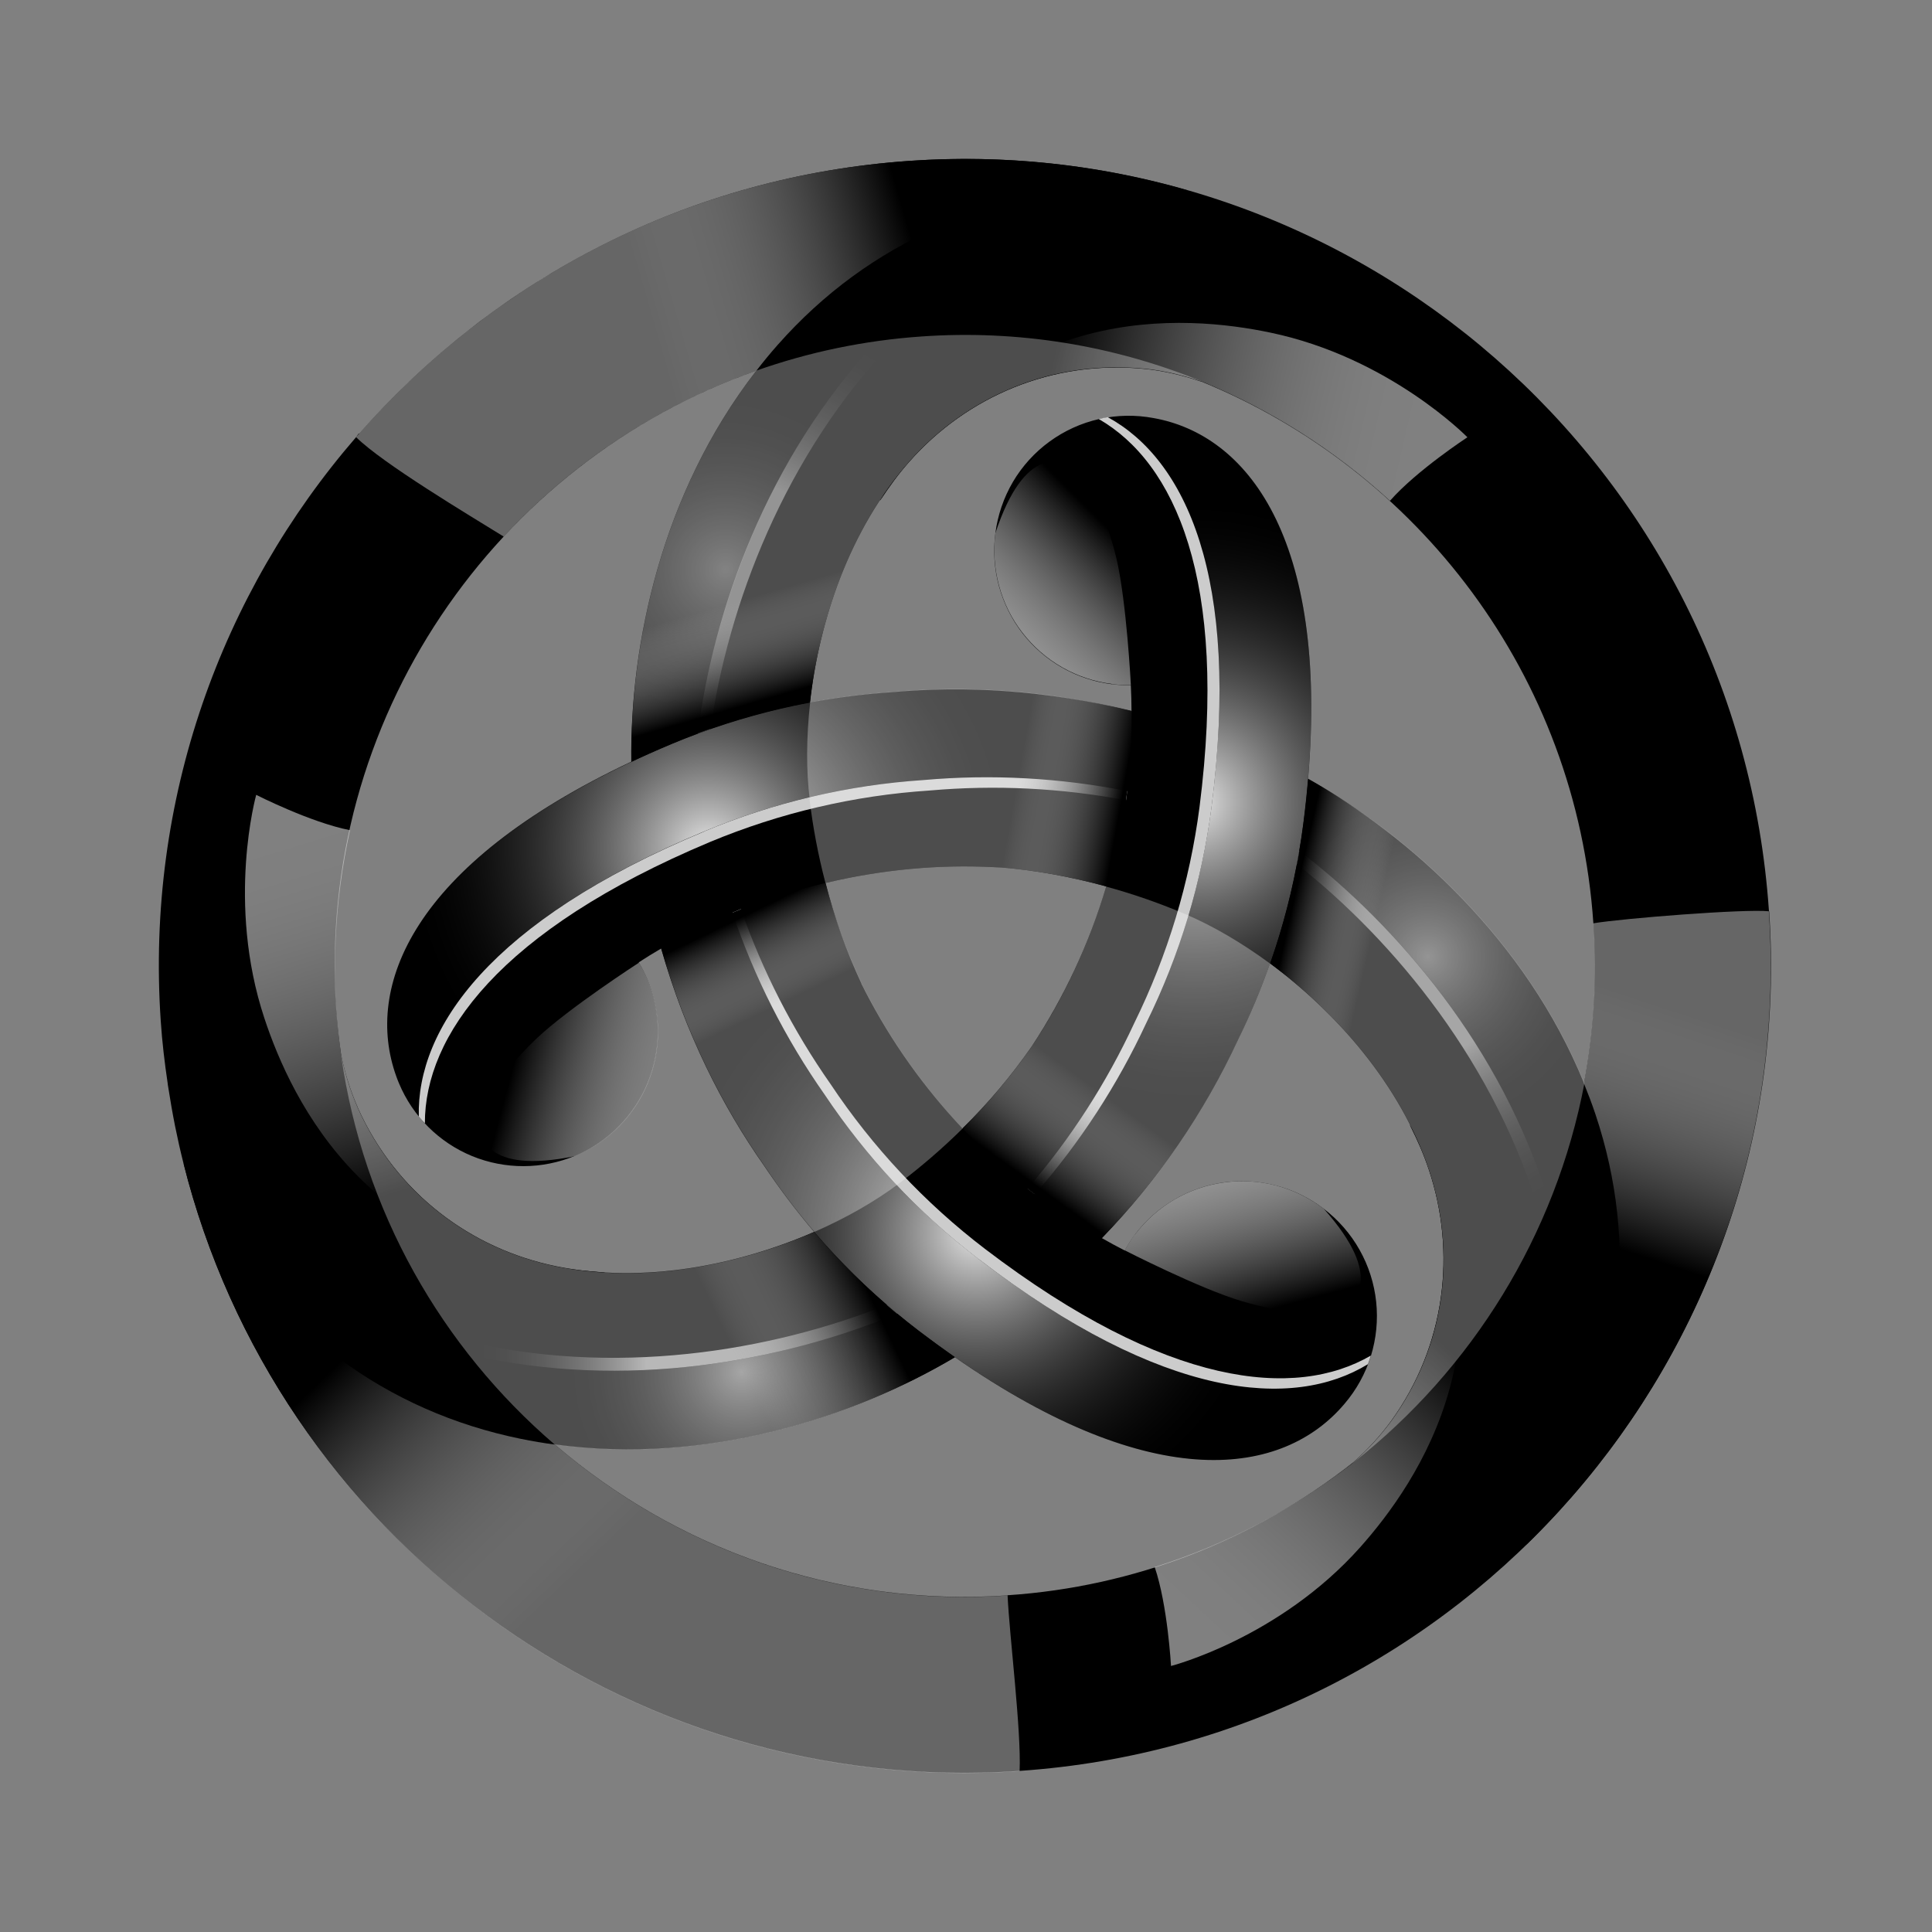
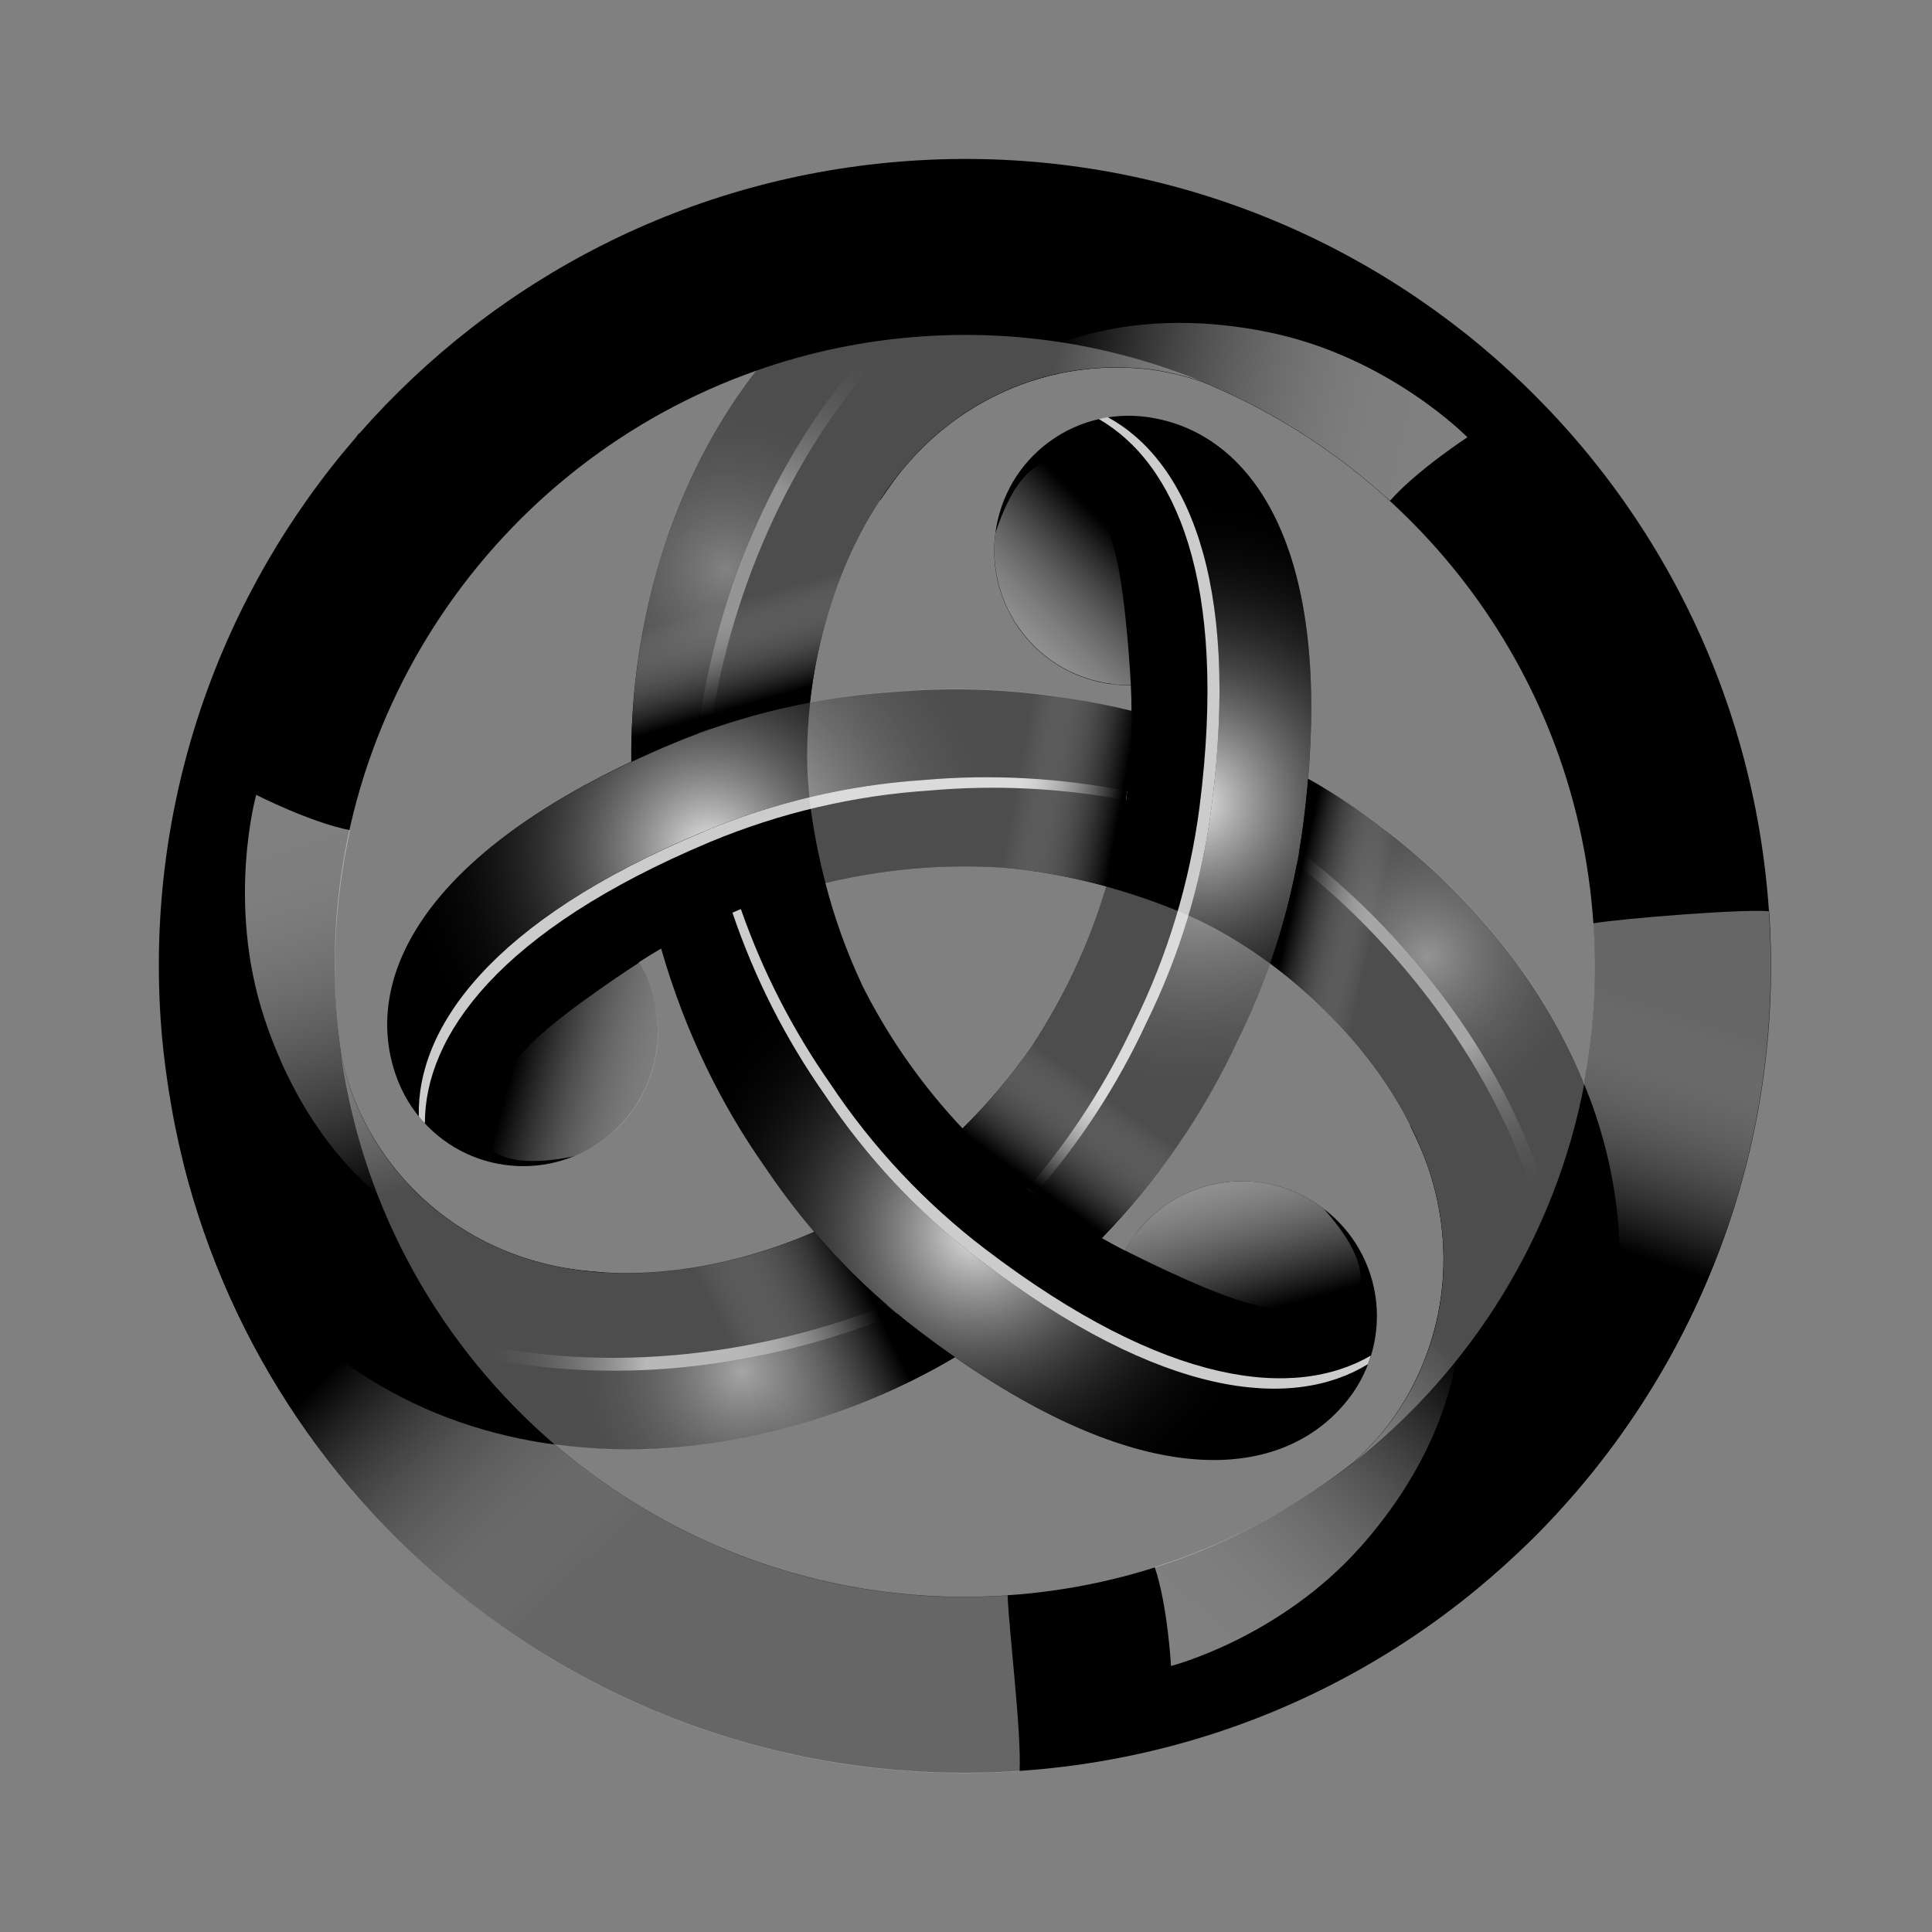
<svg xmlns="http://www.w3.org/2000/svg" width="36" height="36" viewBox="0 0 36 36" fill="none">
  <rect x="0" y="0" width="36" height="36" fill="#808080" stroke="none" />
  <path d="M32.962 16.98C32.4 8.693 25.235 2.434 16.96 2.997C12.838 3.278 9.219 5.201 6.692 8.081L6.685 8.076C6.667 8.099 6.651 8.122 6.636 8.145C4.127 11.043 2.715 14.893 2.995 19.021C3.021 19.415 3.067 19.801 3.124 20.184C3.124 20.203 3.129 20.218 3.131 20.236C3.17 20.488 3.214 20.741 3.263 20.988C3.309 21.216 3.36 21.443 3.417 21.669C5.152 28.595 11.632 33.5 18.999 32.998C27.274 32.435 33.528 25.262 32.965 16.975L32.962 16.98ZM29.692 17.204C29.762 18.224 29.698 19.222 29.515 20.185C29.515 20.18 29.51 20.175 29.51 20.169C28.42 17.505 26.266 15.58 24.374 14.517C24.757 10.003 23.227 8.099 21.495 7.79C21.159 7.727 20.814 7.733 20.481 7.808C20.148 7.883 19.834 8.026 19.558 8.227C19.281 8.428 19.049 8.684 18.875 8.978C18.702 9.273 18.59 9.6 18.547 9.939C18.504 10.266 18.527 10.598 18.613 10.917C18.7 11.235 18.848 11.534 19.049 11.795C19.251 12.056 19.502 12.274 19.788 12.438C20.074 12.602 20.39 12.707 20.716 12.749C20.837 12.764 20.955 12.77 21.071 12.767C21.079 12.928 21.084 13.089 21.084 13.251C19.482 12.855 17.986 12.775 16.621 12.898C16.108 12.932 15.598 12.997 15.092 13.091C15.262 11.568 15.835 9.854 16.943 8.603C18.014 7.391 19.608 6.699 21.346 6.876C21.675 6.91 22.027 6.992 22.343 7.098C22.359 7.103 22.374 7.108 22.387 7.11C26.413 8.752 29.377 12.579 29.69 17.204H29.692ZM19.223 19.5C19.223 19.5 19.223 19.502 19.22 19.505C18.841 20.051 18.41 20.561 17.935 21.026C17.216 20.265 16.606 19.407 16.125 18.476C16.102 18.427 16.077 18.383 16.053 18.334V18.329C15.771 17.726 15.546 17.098 15.38 16.453C16.446 16.2 17.493 16.108 18.493 16.157L18.652 16.164H18.657C19.285 16.216 19.937 16.332 20.613 16.517C20.299 17.574 19.832 18.578 19.225 19.497L19.223 19.5ZM14.092 6.907L14.085 6.917C12.324 9.192 11.737 12.021 11.763 14.193C7.666 16.118 6.787 18.395 7.383 20.053C7.398 20.099 7.417 20.143 7.435 20.187C7.692 20.802 8.182 21.289 8.797 21.542C9.413 21.794 10.103 21.792 10.717 21.536C11.331 21.278 11.817 20.788 12.07 20.172C12.322 19.555 12.32 18.864 12.064 18.249C12.017 18.14 11.963 18.034 11.902 17.932C12.031 17.847 12.169 17.763 12.319 17.675C12.776 19.263 13.452 20.604 14.241 21.726C14.527 22.151 14.835 22.56 15.171 22.954C13.768 23.569 12 23.929 10.362 23.594C8.779 23.27 7.383 22.236 6.666 20.64C6.529 20.327 6.425 20 6.358 19.665C6.315 19.377 6.284 19.088 6.263 18.798C5.897 13.411 9.234 8.616 14.092 6.907ZM18.775 29.728C15.581 29.946 12.594 28.855 10.336 26.914C13.185 27.303 15.925 26.397 17.791 25.288C21.506 27.88 23.917 27.504 25.053 26.158C25.275 25.898 25.442 25.596 25.544 25.269C25.645 24.942 25.679 24.598 25.643 24.258C25.607 23.917 25.502 23.588 25.334 23.29C25.166 22.991 24.939 22.731 24.667 22.524C24.405 22.323 24.106 22.177 23.788 22.093C23.469 22.009 23.137 21.988 22.81 22.032C22.484 22.076 22.169 22.184 21.884 22.351C21.599 22.517 21.35 22.737 21.151 23C21.079 23.095 21.014 23.198 20.958 23.301C20.822 23.231 20.677 23.154 20.531 23.07C21.578 21.989 22.435 20.739 23.068 19.373C23.295 18.911 23.494 18.436 23.664 17.95C24.898 18.862 26.096 20.213 26.626 21.8C27.137 23.334 26.942 25.064 25.919 26.482C25.717 26.758 25.486 27.01 25.23 27.236L25.22 27.246C23.372 28.704 21.126 29.568 18.778 29.725L18.775 29.728Z" fill="url(#paint0_linear_826_17)" />
  <path style="mix-blend-mode:overlay" opacity="0.9" d="M21.494 7.787C21.213 7.734 20.924 7.73 20.641 7.777C22.078 8.559 23.124 10.739 22.574 15.042C22.392 16.442 21.982 17.802 21.359 19.068C20.822 20.223 20.123 21.296 19.284 22.253C19.682 22.553 20.098 22.827 20.53 23.075C21.577 21.994 22.435 20.744 23.068 19.379C23.692 18.114 24.103 16.753 24.284 15.354C24.939 10.232 23.33 8.117 21.495 7.789L21.494 7.787Z" fill="url(#paint1_radial_826_17)" />
  <g style="mix-blend-mode:overlay" opacity="0.8">
    <path d="M22.575 15.04C23.125 10.739 22.078 8.557 20.642 7.774C20.585 7.782 20.531 7.795 20.474 7.808C21.881 8.618 22.893 10.796 22.351 15.04C22.169 16.439 21.758 17.799 21.135 19.065C20.618 20.18 19.949 21.217 19.148 22.148C19.194 22.184 19.238 22.218 19.284 22.251C20.123 21.293 20.821 20.22 21.358 19.065C21.983 17.799 22.394 16.44 22.575 15.04Z" fill="white" style="fill:white;fill-opacity:1;" />
  </g>
  <path style="mix-blend-mode:overlay" opacity="0.5" d="M17.114 24.796C16.978 24.694 16.849 24.585 16.718 24.477C14.597 25.363 11.659 25.918 8.739 25.239C9.215 25.849 9.749 26.41 10.335 26.914C13.184 27.303 15.924 26.397 17.79 25.288C17.561 25.128 17.334 24.963 17.111 24.794L17.114 24.796Z" fill="url(#paint2_radial_826_17)" />
  <path style="mix-blend-mode:overlay" opacity="0.6" d="M16.717 24.477C16.653 24.423 16.586 24.369 16.525 24.315C14.388 25.169 11.435 25.682 8.522 24.953C8.595 25.049 8.667 25.146 8.738 25.239C11.656 25.918 14.596 25.363 16.717 24.477Z" fill="url(#paint3_linear_826_17)" />
  <path style="mix-blend-mode:overlay" opacity="0.9" d="M7.385 20.056C7.4 20.102 7.418 20.146 7.436 20.19C7.531 20.416 7.655 20.619 7.804 20.802C7.763 19.165 9.125 17.165 13.12 15.492C14.421 14.95 15.803 14.627 17.209 14.535C18.477 14.422 19.755 14.491 21.003 14.741C21.068 14.201 21.093 13.696 21.088 13.251C19.63 12.883 18.121 12.764 16.623 12.898C15.216 12.991 13.835 13.314 12.533 13.856C7.776 15.848 6.75 18.301 7.385 20.058L7.385 20.056Z" fill="url(#paint4_radial_826_17)" />
  <g style="mix-blend-mode:overlay" opacity="0.8">
    <path d="M13.119 15.495C9.125 17.168 7.762 19.168 7.804 20.805C7.84 20.848 7.878 20.89 7.917 20.931C7.914 19.307 9.292 17.341 13.232 15.688C14.534 15.146 15.916 14.822 17.322 14.73C18.545 14.622 19.776 14.683 20.982 14.911C20.991 14.854 20.997 14.798 21.003 14.741C19.754 14.493 18.477 14.423 17.209 14.535C15.803 14.628 14.421 14.951 13.119 15.493V15.495Z" fill="white" style="fill:white;fill-opacity:1;" />
  </g>
  <path style="mix-blend-mode:overlay" opacity="0.4" d="M24.288 15.351C24.268 15.521 24.24 15.685 24.211 15.853C26.036 17.248 27.987 19.52 28.861 22.39C29.15 21.672 29.368 20.927 29.512 20.166C28.424 17.503 26.27 15.58 24.378 14.517C24.355 14.788 24.327 15.063 24.291 15.351H24.288Z" fill="url(#paint5_radial_826_17)" />
  <path style="mix-blend-mode:overlay" opacity="0.5" d="M24.211 15.853C24.196 15.935 24.183 16.02 24.167 16.103C25.974 17.528 27.895 19.832 28.72 22.722C28.768 22.612 28.815 22.5 28.858 22.39C27.985 19.52 26.036 17.25 24.208 15.853H24.211Z" fill="url(#paint6_linear_826_17)" />
  <path style="mix-blend-mode:overlay" opacity="0.9" d="M25.054 26.155C25.239 25.936 25.387 25.688 25.491 25.419C24.095 26.274 21.686 26.091 18.239 23.463C17.119 22.606 16.147 21.569 15.365 20.395C14.633 19.352 14.054 18.21 13.645 17.003C13.147 17.217 12.697 17.448 12.312 17.675C12.724 19.123 13.375 20.491 14.239 21.724C15.01 22.877 15.971 23.919 17.113 24.791C21.215 27.921 23.851 27.584 25.051 26.155L25.054 26.155Z" fill="url(#paint7_radial_826_17)" />
  <g style="mix-blend-mode:overlay" opacity="0.8">
    <path d="M18.239 23.463C21.683 26.091 24.095 26.274 25.49 25.419C25.51 25.365 25.528 25.311 25.544 25.259C24.14 26.076 21.75 25.861 18.352 23.27C17.231 22.413 16.26 21.377 15.478 20.203C14.773 19.197 14.21 18.099 13.805 16.939C13.751 16.962 13.7 16.983 13.648 17.006C14.056 18.213 14.635 19.355 15.367 20.398C16.138 21.551 17.1 22.594 18.241 23.466L18.239 23.463Z" fill="white" style="fill:white;fill-opacity:1;" />
  </g>
  <path style="mix-blend-mode:overlay" opacity="0.3" d="M12.534 13.851C12.691 13.786 12.847 13.727 13.007 13.668C13.3 11.387 14.289 8.559 16.336 6.369C15.57 6.479 14.816 6.66 14.086 6.914C12.325 9.19 11.739 12.018 11.765 14.191C12.009 14.075 12.264 13.961 12.531 13.851L12.534 13.851Z" fill="url(#paint8_radial_826_17)" />
  <path style="mix-blend-mode:overlay" opacity="0.4" d="M13.002 13.668C13.082 13.64 13.159 13.609 13.239 13.581C13.568 11.3 14.601 8.484 16.686 6.322C16.568 6.335 16.449 6.351 16.331 6.366C14.284 8.559 13.295 11.385 13.002 13.665L13.002 13.668Z" fill="url(#paint9_linear_826_17)" />
-   <path style="mix-blend-mode:multiply" opacity="0.4" d="M16.961 2.997C12.838 3.278 9.219 5.201 6.692 8.08L6.635 8.145C7.126 8.634 8.735 9.596 9.385 9.998C10.681 8.6 12.298 7.539 14.095 6.907C14.221 6.742 14.355 6.58 14.494 6.423C16.19 4.506 18.506 3.494 21.195 3.494C21.493 3.494 22.102 3.543 22.115 3.543C20.442 3.061 18.697 2.877 16.961 2.997Z" fill="url(#paint10_linear_826_17)" />
  <path style="mix-blend-mode:multiply" opacity="0.4" d="M18.777 29.73C15.583 29.949 12.596 28.858 10.339 26.917C10.127 26.89 9.916 26.854 9.706 26.811C7.2 26.299 5.164 24.796 3.823 22.467C3.675 22.21 3.54 21.945 3.419 21.674C5.154 28.6 11.634 33.506 18.999 33.003C19.032 32.244 18.809 30.482 18.775 29.73H18.777Z" fill="url(#paint11_linear_826_17)" />
  <path style="mix-blend-mode:multiply" opacity="0.4" d="M32.96 16.98C32.497 16.934 30.245 17.112 29.691 17.204C29.76 18.224 29.696 19.222 29.513 20.185C29.59 20.375 29.665 20.571 29.731 20.769C30.541 23.198 30.258 25.713 28.917 28.044C28.768 28.301 28.607 28.55 28.433 28.791C28.433 28.791 28.441 28.786 28.443 28.781C31.495 25.808 33.271 21.567 32.96 16.983V16.98Z" fill="url(#paint12_linear_826_17)" />
  <path style="mix-blend-mode:multiply" opacity="0.5" d="M21.349 6.873C21.678 6.907 22.03 6.989 22.347 7.095C22.362 7.1 22.378 7.105 22.39 7.107C23.68 7.634 24.866 8.386 25.894 9.326C25.894 9.326 25.899 9.329 25.901 9.331C26.395 8.768 27.343 8.148 27.343 8.148C27.343 8.148 25.891 6.66 23.668 6.197C22.113 5.872 18.604 5.561 16.391 9.331L16.411 9.311C16.576 9.063 16.748 8.822 16.946 8.6C18.018 7.388 19.611 6.695 21.349 6.873Z" fill="url(#paint13_linear_826_17)" />
  <path style="mix-blend-mode:multiply" opacity="0.5" d="M25.917 26.485C25.715 26.76 25.484 27.013 25.228 27.239C25.218 27.249 25.205 27.259 25.195 27.27C24.094 28.124 22.852 28.776 21.524 29.197C21.522 29.197 21.519 29.197 21.516 29.2C21.758 29.91 21.82 31.043 21.82 31.043C21.82 31.043 23.832 30.528 25.344 28.832C26.401 27.645 28.426 24.758 26.271 20.954C26.271 20.954 26.274 20.967 26.279 20.982C26.413 21.248 26.534 21.52 26.627 21.801C27.138 23.335 26.942 25.064 25.919 26.482L25.917 26.485Z" fill="url(#paint14_linear_826_17)" />
  <path style="mix-blend-mode:multiply" opacity="0.5" d="M6.671 20.645C6.534 20.332 6.43 20.005 6.362 19.67C6.36 19.655 6.355 19.639 6.352 19.623C6.162 18.236 6.224 16.831 6.52 15.477V15.469C5.784 15.325 4.774 14.811 4.774 14.811C4.774 14.811 4.213 16.816 4.926 18.972C5.425 20.483 6.908 23.682 11.274 23.716C11.274 23.716 11.262 23.713 11.246 23.708C10.951 23.689 10.656 23.659 10.365 23.6C8.782 23.276 7.386 22.241 6.668 20.645H6.671Z" fill="url(#paint15_linear_826_17)" />
  <path style="mix-blend-mode:multiply" opacity="0.6" d="M20.718 12.747C20.838 12.762 20.956 12.767 21.072 12.764C21.072 12.764 20.992 11.203 20.802 10.399C20.609 9.599 20.327 9.066 20.018 8.765C19.795 8.549 19.093 8.281 18.548 9.933C18.506 10.26 18.529 10.593 18.615 10.911C18.701 11.23 18.849 11.528 19.051 11.789C19.252 12.05 19.503 12.269 19.789 12.433C20.075 12.597 20.391 12.702 20.718 12.744V12.747Z" fill="url(#paint16_linear_826_17)" />
  <path style="mix-blend-mode:multiply" opacity="0.5" d="M12.068 18.254C12.021 18.145 11.967 18.04 11.906 17.938C11.906 17.938 10.592 18.787 9.996 19.353C9.4 19.919 9.081 20.432 8.976 20.851C8.901 21.152 9.019 21.893 10.721 21.541C11.335 21.283 11.821 20.793 12.074 20.177C12.326 19.56 12.325 18.869 12.068 18.254Z" fill="url(#paint17_linear_826_17)" />
  <path style="mix-blend-mode:multiply" opacity="0.6" d="M21.151 22.997C21.079 23.092 21.015 23.196 20.958 23.298C20.958 23.298 22.349 24.011 23.138 24.245C23.927 24.48 24.528 24.501 24.942 24.382C25.241 24.297 25.822 23.821 24.667 22.524C24.405 22.324 24.106 22.178 23.788 22.093C23.469 22.009 23.137 21.988 22.81 22.033C22.484 22.077 22.169 22.185 21.884 22.351C21.6 22.517 21.351 22.738 21.151 23V22.997Z" fill="url(#paint18_linear_826_17)" />
  <path style="mix-blend-mode:multiply" opacity="0.3" d="M20.612 16.52C20.297 17.57 19.854 18.525 19.312 19.366C19.283 19.41 19.255 19.454 19.224 19.5C19.224 19.5 19.224 19.502 19.222 19.505C18.842 20.051 18.412 20.561 17.936 21.026C18.281 21.392 18.651 21.747 19.06 22.084C19.524 22.45 20.016 22.78 20.53 23.072C21.576 21.991 22.434 20.742 23.067 19.377C23.294 18.914 23.493 18.439 23.663 17.953C23.134 17.564 22.599 17.253 22.106 17.042C21.62 16.834 21.12 16.659 20.609 16.52H20.612Z" fill="url(#paint19_linear_826_17)" />
  <path style="mix-blend-mode:multiply" opacity="0.3" d="M10.338 26.917C13.186 27.306 15.926 26.4 17.793 25.291C17.563 25.13 17.337 24.965 17.114 24.796C16.404 24.253 15.753 23.636 15.171 22.957C13.767 23.571 11.999 23.932 10.361 23.597C8.778 23.273 7.382 22.238 6.665 20.643C6.527 20.33 6.424 20.003 6.356 19.667C6.77 22.575 8.235 25.113 10.336 26.917L10.338 26.917Z" fill="url(#paint20_linear_826_17)" />
-   <path style="mix-blend-mode:multiply" opacity="0.3" d="M17.939 21.026C17.22 20.265 16.61 19.406 16.13 18.476C16.107 18.427 16.081 18.383 16.058 18.334V18.329C15.776 17.725 15.55 17.097 15.384 16.452C14.896 16.568 14.405 16.713 13.911 16.898C13.363 17.117 12.832 17.377 12.322 17.675C12.78 19.263 13.456 20.604 14.245 21.726C14.53 22.151 14.839 22.56 15.176 22.954C15.777 22.691 16.315 22.38 16.744 22.058C17.166 21.74 17.566 21.395 17.942 21.023L17.939 21.026Z" fill="url(#paint21_linear_826_17)" />
  <path style="mix-blend-mode:multiply" opacity="0.3" d="M14.086 6.917C12.325 9.192 11.739 12.021 11.765 14.193C12.019 14.073 12.275 13.959 12.534 13.851C13.358 13.506 14.216 13.25 15.094 13.086C15.264 11.562 15.837 9.848 16.945 8.598C18.016 7.386 19.61 6.693 21.348 6.871C21.677 6.904 22.029 6.987 22.346 7.092C22.36 7.097 22.376 7.102 22.389 7.105C20.739 6.431 18.958 6.145 17.18 6.269C16.101 6.343 15.068 6.562 14.091 6.907C14.088 6.909 14.086 6.914 14.083 6.917H14.086Z" fill="url(#paint22_linear_826_17)" />
  <path style="mix-blend-mode:multiply" opacity="0.3" d="M29.513 20.164C28.424 17.5 26.269 15.575 24.377 14.512C24.354 14.783 24.326 15.06 24.287 15.351C24.172 16.238 23.965 17.11 23.668 17.953C24.902 18.864 26.099 20.215 26.629 21.803C27.14 23.337 26.945 25.067 25.922 26.485C25.72 26.76 25.489 27.013 25.233 27.239L25.223 27.249C27.429 25.514 28.988 23.013 29.524 20.182C29.524 20.177 29.518 20.171 29.518 20.166L29.513 20.164Z" fill="url(#paint23_linear_826_17)" />
  <path style="mix-blend-mode:multiply" opacity="0.3" d="M15.085 14.898C15.148 15.422 15.247 15.942 15.381 16.452C16.448 16.2 17.494 16.108 18.494 16.157L18.653 16.164H18.658C19.285 16.216 19.938 16.332 20.615 16.517C20.758 16.036 20.88 15.536 20.967 15.016C21.062 14.368 21.09 13.768 21.087 13.246C19.486 12.85 17.99 12.769 16.625 12.893C16.112 12.927 15.601 12.991 15.096 13.086C15.024 13.74 15.021 14.36 15.088 14.896L15.085 14.898Z" fill="url(#paint24_linear_826_17)" />
  <defs>
    <linearGradient id="paint0_linear_826_17" x1="7.73" y1="28.263" x2="26.904" y2="9.111" gradientUnits="userSpaceOnUse">
      <stop stop-color="#E6007A" style="stop-color:#E6007A;stop-color:color(display-p3 0.902 0 0.478);stop-opacity:1;" />
      <stop offset="0.21" stop-color="#703AC2" style="stop-color:#703AC2;stop-color:color(display-p3 0.439 0.228 0.761);stop-opacity:1;" />
      <stop offset="0.46" stop-color="#0070EB" style="stop-color:#0070EB;stop-color:color(display-p3 0 0.439 0.922);stop-opacity:1;" />
      <stop offset="0.77" stop-color="#0297FB" style="stop-color:#0297FB;stop-color:color(display-p3 0.008 0.592 0.984);stop-opacity:1;" />
      <stop offset="1" stop-color="#0AE2FF" style="stop-color:#0AE2FF;stop-color:color(display-p3 0.039 0.886 1);stop-opacity:1;" />
    </linearGradient>
    <radialGradient id="paint1_radial_826_17" cx="0" cy="0" r="1" gradientUnits="userSpaceOnUse" gradientTransform="translate(22.26 14.955) scale(5.712 5.719)">
      <stop stop-color="white" style="stop-color:white;stop-opacity:1;" />
      <stop offset="1" stop-color="white" stop-opacity="0" style="stop-color:none;stop-opacity:0;" />
    </radialGradient>
    <radialGradient id="paint2_radial_826_17" cx="0" cy="0" r="1" gradientUnits="userSpaceOnUse" gradientTransform="translate(13.821 25.563) scale(3.324 3.328)">
      <stop stop-color="white" style="stop-color:white;stop-opacity:1;" />
      <stop offset="1" stop-color="white" stop-opacity="0" style="stop-color:none;stop-opacity:0;" />
    </radialGradient>
    <linearGradient id="paint3_linear_826_17" x1="8.831" y1="25" x2="12.034" y2="24.956" gradientUnits="userSpaceOnUse">
      <stop stop-color="white" stop-opacity="0" style="stop-color:none;stop-opacity:0;" />
      <stop offset="1" stop-color="white" style="stop-color:white;stop-opacity:1;" />
    </linearGradient>
    <radialGradient id="paint4_radial_826_17" cx="0" cy="0" r="1" gradientUnits="userSpaceOnUse" gradientTransform="translate(13.205 15.808) rotate(-119.969) scale(5.717 5.713)">
      <stop stop-color="white" style="stop-color:white;stop-opacity:1;" />
      <stop offset="1" stop-color="white" stop-opacity="0" style="stop-color:none;stop-opacity:0;" />
    </radialGradient>
    <radialGradient id="paint5_radial_826_17" cx="0" cy="0" r="1" gradientUnits="userSpaceOnUse" gradientTransform="translate(26.602 17.824) rotate(-119.969) scale(3.327 3.325)">
      <stop stop-color="white" style="stop-color:white;stop-opacity:1;" />
      <stop offset="1" stop-color="white" stop-opacity="0" style="stop-color:none;stop-opacity:0;" />
    </radialGradient>
    <linearGradient id="paint6_linear_826_17" x1="28.607" y1="22.428" x2="26.964" y2="19.675" gradientUnits="userSpaceOnUse">
      <stop stop-color="white" stop-opacity="0" style="stop-color:none;stop-opacity:0;" />
      <stop offset="1" stop-color="white" style="stop-color:white;stop-opacity:1;" />
    </linearGradient>
    <radialGradient id="paint7_radial_826_17" cx="0" cy="0" r="1" gradientUnits="userSpaceOnUse" gradientTransform="translate(18.202 22.969) rotate(119.969) scale(5.717 5.713)">
      <stop stop-color="white" style="stop-color:white;stop-opacity:1;" />
      <stop offset="1" stop-color="white" stop-opacity="0" style="stop-color:none;stop-opacity:0;" />
    </radialGradient>
    <radialGradient id="paint8_radial_826_17" cx="0" cy="0" r="1" gradientUnits="userSpaceOnUse" gradientTransform="translate(13.518 10.611) rotate(119.969) scale(3.327 3.325)">
      <stop stop-color="white" style="stop-color:white;stop-opacity:1;" />
      <stop offset="1" stop-color="white" stop-opacity="0" style="stop-color:none;stop-opacity:0;" />
    </radialGradient>
    <linearGradient id="paint9_linear_826_17" x1="16.492" y1="6.567" x2="14.928" y2="9.367" gradientUnits="userSpaceOnUse">
      <stop stop-color="white" stop-opacity="0" style="stop-color:none;stop-opacity:0;" />
      <stop offset="1" stop-color="white" style="stop-color:white;stop-opacity:1;" />
    </linearGradient>
    <linearGradient id="paint10_linear_826_17" x1="17.192" y1="5.144" x2="12.297" y2="6.566" gradientUnits="userSpaceOnUse">
      <stop stop-color="#231F20" style="stop-color:#231F20;stop-color:color(display-p3 0.137 0.122 0.126);stop-opacity:1;" />
      <stop offset="1" stop-color="white" style="stop-color:white;stop-opacity:1;" />
    </linearGradient>
    <linearGradient id="paint11_linear_826_17" x1="7.948" y1="23.829" x2="12.046" y2="28.101" gradientUnits="userSpaceOnUse">
      <stop stop-color="#231F20" style="stop-color:#231F20;stop-color:color(display-p3 0.137 0.122 0.126);stop-opacity:1;" />
      <stop offset="1" stop-color="white" style="stop-color:white;stop-opacity:1;" />
    </linearGradient>
    <linearGradient id="paint12_linear_826_17" x1="29.906" y1="23.185" x2="31.334" y2="18.852" gradientUnits="userSpaceOnUse">
      <stop stop-color="#231F20" style="stop-color:#231F20;stop-color:color(display-p3 0.137 0.122 0.126);stop-opacity:1;" />
      <stop offset="1" stop-color="white" style="stop-color:white;stop-opacity:1;" />
    </linearGradient>
    <linearGradient id="paint13_linear_826_17" x1="19.421" y1="7.625" x2="25.982" y2="9.125" gradientUnits="userSpaceOnUse">
      <stop stop-color="#231F20" style="stop-color:#231F20;stop-color:color(display-p3 0.137 0.122 0.126);stop-opacity:1;" />
      <stop offset="1" stop-color="white" style="stop-color:white;stop-opacity:1;" />
    </linearGradient>
    <linearGradient id="paint14_linear_826_17" x1="26.232" y1="24.437" x2="21.643" y2="29.369" gradientUnits="userSpaceOnUse">
      <stop stop-color="#231F20" style="stop-color:#231F20;stop-color:color(display-p3 0.137 0.122 0.126);stop-opacity:1;" />
      <stop offset="1" stop-color="white" style="stop-color:white;stop-opacity:1;" />
    </linearGradient>
    <linearGradient id="paint15_linear_826_17" x1="8.283" y1="21.941" x2="6.301" y2="15.501" gradientUnits="userSpaceOnUse">
      <stop stop-color="#231F20" style="stop-color:#231F20;stop-color:color(display-p3 0.137 0.122 0.126);stop-opacity:1;" />
      <stop offset="1" stop-color="white" style="stop-color:white;stop-opacity:1;" />
    </linearGradient>
    <linearGradient id="paint16_linear_826_17" x1="20.856" y1="10.046" x2="18.779" y2="12.124" gradientUnits="userSpaceOnUse">
      <stop stop-color="#231F20" style="stop-color:#231F20;stop-color:color(display-p3 0.137 0.122 0.126);stop-opacity:1;" />
      <stop offset="1" stop-color="white" style="stop-color:white;stop-opacity:1;" />
    </linearGradient>
    <linearGradient id="paint17_linear_826_17" x1="9.665" y1="19.48" x2="12.5" y2="20.241" gradientUnits="userSpaceOnUse">
      <stop stop-color="#231F20" style="stop-color:#231F20;stop-color:color(display-p3 0.137 0.122 0.126);stop-opacity:1;" />
      <stop offset="1" stop-color="white" style="stop-color:white;stop-opacity:1;" />
    </linearGradient>
    <linearGradient id="paint18_linear_826_17" x1="23.415" y1="24.468" x2="22.654" y2="21.632" gradientUnits="userSpaceOnUse">
      <stop stop-color="#231F20" style="stop-color:#231F20;stop-color:color(display-p3 0.137 0.122 0.126);stop-opacity:1;" />
      <stop offset="1" stop-color="white" style="stop-color:white;stop-opacity:1;" />
    </linearGradient>
    <linearGradient id="paint19_linear_826_17" x1="19.101" y1="21.945" x2="20.35" y2="20.225" gradientUnits="userSpaceOnUse">
      <stop stop-color="#231F20" style="stop-color:#231F20;stop-color:color(display-p3 0.137 0.122 0.126);stop-opacity:1;" />
      <stop offset="1" stop-color="white" style="stop-color:white;stop-opacity:1;" />
    </linearGradient>
    <linearGradient id="paint20_linear_826_17" x1="14.816" y1="21.199" x2="12.324" y2="22.385" gradientUnits="userSpaceOnUse">
      <stop stop-color="#231F20" style="stop-color:#231F20;stop-color:color(display-p3 0.137 0.122 0.126);stop-opacity:1;" />
      <stop offset="1" stop-color="white" style="stop-color:white;stop-opacity:1;" />
    </linearGradient>
    <linearGradient id="paint21_linear_826_17" x1="13.911" y1="17.047" x2="14.684" y2="18.65" gradientUnits="userSpaceOnUse">
      <stop stop-color="#231F20" style="stop-color:#231F20;stop-color:color(display-p3 0.137 0.122 0.126);stop-opacity:1;" />
      <stop offset="1" stop-color="white" style="stop-color:white;stop-opacity:1;" />
    </linearGradient>
    <linearGradient id="paint22_linear_826_17" x1="17.497" y1="12.095" x2="16.964" y2="10.255" gradientUnits="userSpaceOnUse">
      <stop stop-color="#231F20" style="stop-color:#231F20;stop-color:color(display-p3 0.137 0.122 0.126);stop-opacity:1;" />
      <stop offset="1" stop-color="white" style="stop-color:white;stop-opacity:1;" />
    </linearGradient>
    <linearGradient id="paint23_linear_826_17" x1="23.249" y1="20.524" x2="24.791" y2="20.878" gradientUnits="userSpaceOnUse">
      <stop stop-color="#231F20" style="stop-color:#231F20;stop-color:color(display-p3 0.137 0.122 0.126);stop-opacity:1;" />
      <stop offset="1" stop-color="white" style="stop-color:white;stop-opacity:1;" />
    </linearGradient>
    <linearGradient id="paint24_linear_826_17" x1="20.831" y1="15.307" x2="18.874" y2="14.953" gradientUnits="userSpaceOnUse">
      <stop stop-color="#231F20" style="stop-color:#231F20;stop-color:color(display-p3 0.137 0.122 0.126);stop-opacity:1;" />
      <stop offset="1" stop-color="white" style="stop-color:white;stop-opacity:1;" />
    </linearGradient>
  </defs>
</svg>